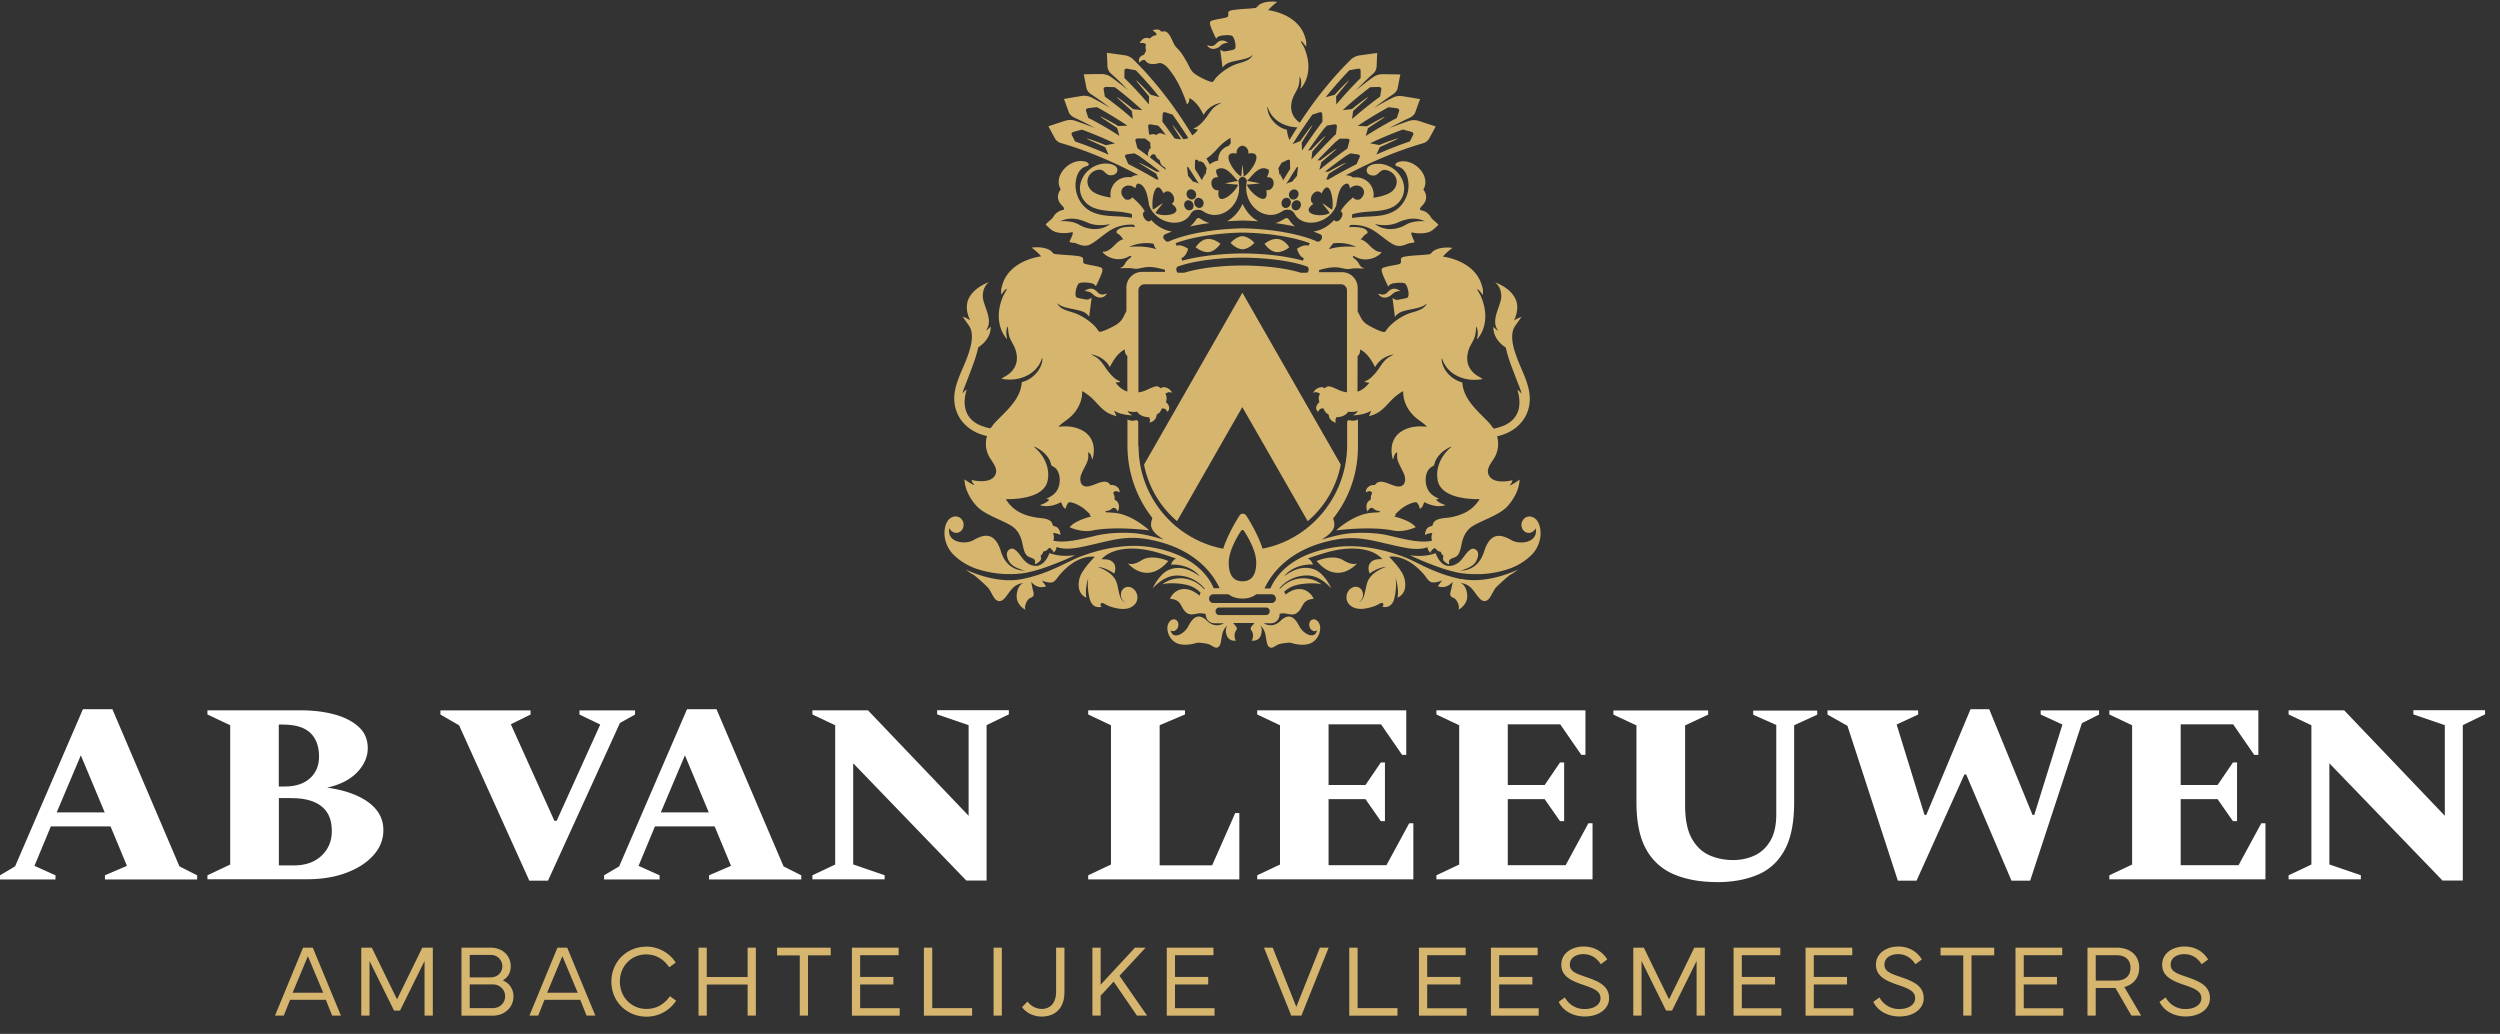
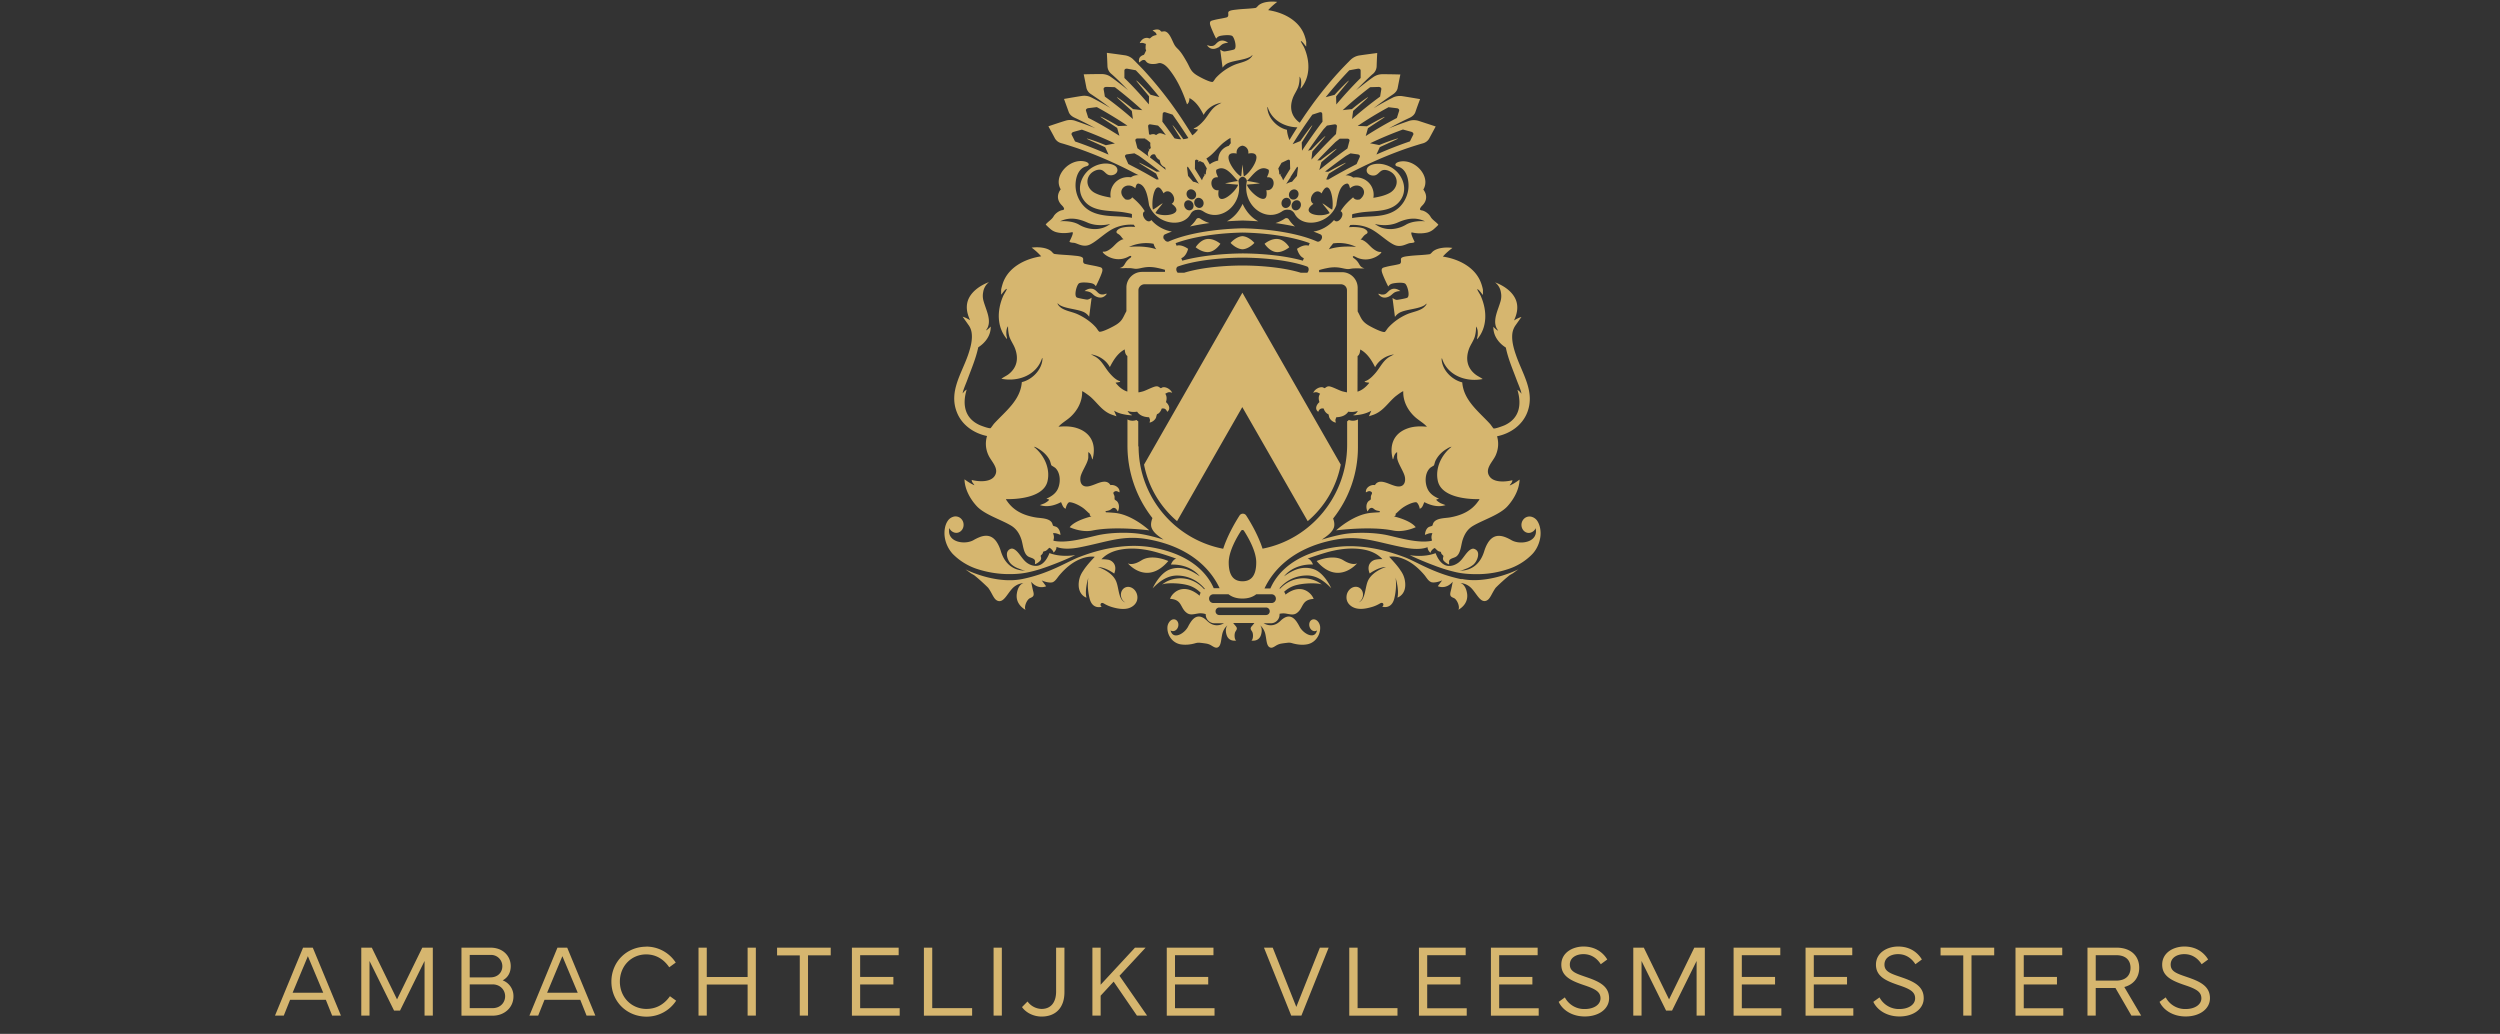
<svg xmlns="http://www.w3.org/2000/svg" xmlns:xlink="http://www.w3.org/1999/xlink" width="133" height="55" viewBox="0 0 133 55">
  <rect x="0" y="0" width="133" height="55" fill="#333333" stroke="none" />
  <defs>
-     <path d="M0 0h132.205v54H0V0z" id="9drz17u4za" />
-   </defs>
+     </defs>
  <g fill="none" xlink:href="#9drz17u4za" fill-rule="evenodd">
-     <path d="M28.225 37.794v.22l-1.049.517 2.318 5.135h.121l2.318-5.121-1.105-.532v-.219h2.957v.22l-.803.447-3.829 8.39h-.993l-3.736-8.264-.993-.574v-.219h4.794zm9.892-.065 3.568 8.362.942.476v.219h-4.906v-.22l1.17-.503-.872-2.099h-3.176l-.872 2.099 1.12.504v.219h-2.953v-.22l.802-.475 3.61-8.362h1.567zm-1.679 2.453-1.282 3.036h2.55l-1.268-3.036zm6.781 6.604v-.22l1.213-.573v-7.41l-1.213-.574v-.22h2.957l5.354 5.61v-4.821l-1.674-.574v-.22h3.815v.22l-1.185.574v8.268H51.41l-6.02-6.24v5.382l1.673.574v.22H43.22v.004zm14.673 0v-.22l1.212-.573v-7.41l-1.212-.574v-.22h5.149v.22l-1.348.573v7.453h2.793l1.227-2.78h.22v3.53h-8.041zm8.992 0v-.22l1.212-.573v-7.41l-1.212-.574v-.22h7.928v2.37h-.22l-1.119-1.623H70.68v3.227h1.963l.817-1.199h.219v3.12h-.22l-.816-1.17H70.68v3.516h3.078l1.213-2.234h.219v2.985h-8.311l.005.005zm9.532 0v-.22l1.213-.573v-7.41l-1.213-.574v-.22h7.929v2.37h-.22l-1.119-1.623h-2.793v3.227h1.963l.816-1.199h.22v3.12h-.22l-.816-1.17h-1.963v3.516h3.078l1.212-2.234h.22v2.985h-8.311l.004.005zm14.934.14c-.863 0-1.619-.13-2.262-.397a2.99 2.99 0 0 1-1.497-1.32c-.355-.615-.532-1.46-.532-2.532v-4.085l-1.226-.574v-.22h5.041v.22l-1.226.574v4.248c0 .746.116 1.33.345 1.75.233.424.54.722.928.9.387.177.816.265 1.287.265.401 0 .774-.08 1.124-.238.35-.158.63-.42.844-.774.215-.359.322-.835.322-1.422v-4.753l-1.227-.545v-.22h3.405v.22l-1.227.56v4.099c0 1.072-.168 1.917-.503 2.532-.336.616-.812 1.059-1.432 1.32-.616.261-1.339.396-2.164.396v-.004zm9.617-.07-2.682-8.241-1.063-.602v-.219h4.822v.22l-1.143.53 1.483 4.81h.094l2.355-5.625h.993l2.304 5.624h.093l1.498-4.808-1.157-.532v-.219h3.106v.22l-.914.461-2.752 8.376h-.993L104.6 41.2h-.094l-2.546 5.652h-.993v.005zm11.249-.07v-.22l1.212-.573v-7.41l-1.212-.574v-.22h7.928v2.37h-.22l-1.118-1.623h-2.794v3.227h1.963l.817-1.199h.219v3.12h-.22l-.816-1.17h-1.963v3.516h3.078l1.213-2.234h.219v2.985h-8.311l.005.005zm9.537 0v-.22l1.213-.573v-7.41l-1.213-.574v-.22h2.957l5.354 5.61v-4.821l-1.674-.574v-.22h3.815v.22l-1.185.574v8.268h-1.077l-6.021-6.24v5.382l1.674.574v.22h-3.843v.004zM0 46.786v-.22l.802-.475 3.61-8.362h1.567l3.568 8.362.942.476v.219H5.583v-.22l1.17-.503-.872-2.099H2.705l-.872 2.099 1.12.504v.219H0zm3.022-3.568H5.57L4.3 40.182l-1.283 3.036h.005zm8.013 3.568v-.22l1.212-.573v-7.41l-1.212-.574v-.22h4.943c.681 0 1.292.075 1.833.224.541.15.965.373 1.283.667.317.294.47.672.47 1.124 0 .453-.186.89-.564 1.283-.377.391-.91.662-1.6.816.929.126 1.656.387 2.193.774.536.392.802.886.802 1.483 0 .5-.177.947-.532 1.343-.354.397-.84.705-1.45.933-.611.229-1.31.34-2.09.34H11.04l-.004.01zm4.043-8.241h-.247v3.297h.312c.574 0 1.022-.144 1.344-.434.321-.289.485-.676.485-1.156 0-.555-.159-.975-.471-1.269-.313-.289-.789-.433-1.423-.433v-.005zm.452 3.913h-.694v3.582h.788c.625 0 1.119-.173 1.483-.518.364-.345.545-.779.545-1.306 0-.592-.181-1.03-.55-1.32-.368-.289-.89-.433-1.572-.433v-.005z" fill="#FFF" />
    <path d="M67.947.101c-.173.135-.34.275-.48.439.806.12 1.66.545 1.94 1.366.023.065.084.27.084.331v.243c-.094-.098-.159-.224-.276-.299-.009-.004-.009.014-.009.024.047.112.14.237.191.359.299.709.317 1.543-.2 2.154-.019-.065.023-.135.023-.205.01-.14.01-.326-.084-.438.005.168-.01.34-.056.499-.065.224-.224.424-.303.643-.177.485-.098.938.313 1.269l.06.042c.06-.093.126-.187.187-.28.168-.252.345-.499.522-.746.424-.574.877-1.133 1.362-1.665.182-.2.373-.396.564-.588.024-.028.051-.051.08-.079a.861.861 0 0 1 .452-.22c.312-.046.63-.088.951-.13-.014.243-.023.49-.032.737a.564.564 0 0 1-.2.378c-.024.019-.048.037-.066.056-.205.186-.401.378-.597.573-.08.08-.159.164-.238.248.06-.052.121-.103.187-.154.214-.168.429-.336.648-.495l.093-.065a.86.86 0 0 1 .48-.15c.313 0 .635.006.957.015-.052.238-.098.48-.145.723-.023.126-.117.247-.257.34-.023.014-.046.033-.07.047-.228.154-.452.312-.676.476l-.275.21.21-.127c.233-.135.471-.265.714-.391.037-.019.07-.033.102-.052.15-.074.327-.098.5-.074.312.051.629.102.946.158-.089.229-.173.462-.252.695-.042.122-.154.229-.303.299l-.08.037a18.28 18.28 0 0 0-.74.369c-.104.055-.201.111-.304.167.075-.032.15-.065.224-.093.252-.098.508-.191.765-.28.037-.014.07-.023.107-.037a.843.843 0 0 1 .504 0l.909.298-.35.649a.552.552 0 0 1-.345.252l-.084.023c-.266.08-.527.163-.788.252-.69.242-1.366.517-2.024.825-.27.126-.536.257-.802.392l-.406.21a.614.614 0 0 1 .41.116.94.94 0 0 1 .495.052.92.92 0 0 1 .578 1.026c.303-.051.602-.117.854-.252.387-.205.531-.68.214-1.017-.126-.135-.368-.252-.56-.205-.163.042-.247.229-.41.275-.191.056-.485-.06-.452-.298.032-.233.354-.303.545-.313.229-.014.462.042.667.14.648.308 1.022 1.133.602 1.768-.457.695-1.404.573-2.127.68-.144.02-.289.052-.434.085a.267.267 0 0 0-.032.037c.004.047.004.098.004.145v.032c.36-.07.728-.07 1.096-.093.402-.023.817-.084 1.166-.294.41-.242.672-.695.728-1.161.051-.434-.075-1.078-.57-1.194-.195-.047-.144-.2.094-.257.807-.182 1.698.775 1.273 1.483 0 0 .374.425-.06.854-.098.098-.187.233-.033.252.154.018.378.163.476.336.102.177.289.27.415.424.014.014-.238.238-.257.252a.857.857 0 0 1-.33.168 1.813 1.813 0 0 1-.808-.005c-.125-.033.056.34.126.48.028.056-.088.075-.219.084-.191.014-.499.276-.881.084-.383-.186-.826-.643-1.26-.853-.312-.15-.69-.22-1.058-.191a.595.595 0 0 1-.07.116c.22-.018.508-.014.737.051.177.052.354.215.191.308-.163.089-.2.21-.27.261-.07.052-.024.024.06.061.07.031.166.085.298.21l.164.163c.165.154.362.281.518.261.181-.023-.555.7-1.358.257-.144-.08-.168.01-.079.075.36.251.233.457.569.54 0 0-.15.015-.256.005a1.902 1.902 0 0 0-.285 0c-.08 0-.163.014-.242.028-.313.051-.546-.186-1.241-.037a4.334 4.334 0 0 0-.392.098v.112h1.222c.457 0 .83.373.83.83v1.26c.173.307.196.489.513.699.145.098.784.433.928.391.033-.009.14-.181.178-.223a2.973 2.973 0 0 1 1.007-.719c.308-.135.737-.177.956-.424a.341.341 0 0 0 .089-.14c-.047.014-.07.06-.112.084-.322.196-.877.21-1.236.354a.72.72 0 0 0-.34.27l-.131-1.011c.065.042.154.102.233.102.065 0 .499-.083.55-.111.164-.094.019-.63-.098-.742-.098-.098-.569-.051-.704-.01a.327.327 0 0 0-.2.15c-.014 0-.084-.154-.098-.182-.066-.135-.229-.49-.252-.62-.033-.191.074-.2.219-.238.238-.065.485-.089.723-.154.14-.065.042-.229.093-.308.06-.088.327-.107.434-.121.354-.042.718-.042 1.077-.093.07-.019.126-.112.187-.159.261-.2.713-.22 1.026-.177-.182.14-.36.289-.509.462.85.13 1.75.578 2.043 1.44.028.07.089.29.089.35v.252c-.098-.102-.163-.233-.29-.312-.009 0-.009.018-.009.028.047.116.15.252.2.378.318.746.337 1.623-.209 2.266-.014-.074.023-.15.028-.219.01-.15.01-.345-.089-.462a1.8 1.8 0 0 1-.06.523c-.066.233-.233.443-.317.676-.182.513-.103.989.33 1.338.127.103.276.164.402.257-.891.177-1.88-.191-2.164-1.1-.033 0-.019.06-.019.079.047.564.56 1.072 1.096 1.198.07.96.882 1.558 1.479 2.21.037.043.163.225.181.239.061.037.486-.122.574-.159.807-.36.942-1.096.7-1.893a.599.599 0 0 1 .186.172c.024.028.033.051.024 0-.028-.172-.182-.513-.248-.695-.219-.587-.452-1.12-.578-1.725-.392-.248-.676-.644-.662-1.106.05.053.101.106.16.152l.09.062-.028-.058-.036-.057-.032-.061c-.182-.439.107-.957.228-1.4a.988.988 0 0 0 .019-.466.829.829 0 0 0-.313-.536c.504.186 1.017.55 1.148 1.058.084.327.01.653-.14.97.121-.074.256-.149.396-.186l-.326.462a.993.993 0 0 0-.154.396c-.051.387.06.798.196 1.185.345 1.007 1.03 1.958.583 3.064-.27.667-.905 1.1-1.595 1.24.098.345.07.69-.075 1.017-.154.34-.583.704-.34 1.096.223.368.872.317 1.23.224 0 .042-.013.08-.032.117-.014.032-.121.149-.107.163.191-.075.354-.191.522-.313-.018.523-.298 1.036-.639 1.413-.41.457-1.282.723-1.823 1.04-.299.173-.457.425-.565.747-.093.28-.097.718-.345.895-.112.08-.335.093-.377.233-.01.047.004.108 0 .154-.005.019.004.033-.028.023a.72.72 0 0 1-.27-.2c-.066-.121.004-.191-.006-.238-.004-.028-.074-.08-.097-.112-.02-.028-.028-.093-.042-.107-.014-.01-.098-.023-.136-.047-.07-.037-.116-.107-.182-.158-.056-.005-.247.177-.219.256a.391.391 0 0 1-.168-.303c-.238.093-.62.14-1.222.023-1.51-.289-2.322-.676-3.698-.42-2.43.458-3.395 1.82-3.754 2.594h.312c.075-.168.163-.331.266-.48.518-.766 1.469-1.414 3.008-1.689 1.646-.29 3.255.275 3.876.508.62.234 1.571.873 3.027 1.171l-.01-.019c1.208.248 2.505-.27 2.906-.452l.126-.06s-.112.079-.275.2c-.061.037-.117.07-.178.102-.28.22-.565.491-.69.612l-.065.065c-.224.303-.294.63-.523.7-.293.088-.47-.336-.746-.644-.275-.308-.615-.303-.615-.303s.28.042.359.56c.088.596-.467.862-.467.862.103-.135-.06-.55-.238-.625-.177-.07-.228-.126-.167-.36.06-.228.107-.507.107-.507-.373.443-.793.237-.793.237l.233-.312c-.158.08-.466.154-.601.089-.154-.07-.243-.252-.355-.383-.336-.392-.713-.704-1.175-.872-.42-.154-.69-.089-.69-.089.014.02.41.43.587.7.01.014.014.028.024.037.111.154.21.355.237.611.08.676-.405.826-.405.826.09-.41-.074-.965-.1-1.048l-.004-.01.005.028c.017.109.053.447-.034.91l-.03.143c-.15.639-.654.457-.654.457.122-.056.075-.275-.107-.172-.14.083-.294.153-.448.195-.26.075-.54.131-.802.075-.289-.06-.573-.29-.536-.653.023-.261.224-.48.462-.499.205-.014.382.13.41.36a.481.481 0 0 1-.228.47c.387-.149.321-.82.517-1.194.261-.49.938-.69.938-.69-.401 0-.868.345-.868.345-.196-.485.126-.704.322-.737.117-.023.243-.032.36-.023-.01-.005-.015-.014-.02-.019-.265-.28-.624-.429-.984-.494-.671-.121-1.38-.023-2.042.173-.313.093-.625.195-.938.307.182.033.285.313.285.313-1.092-.023-1.535.63-1.535.63.406-.294.933-.584 1.558-.383.541.173.895.895.951 1.021-.377-.396-.825-.718-1.38-.68a1.898 1.898 0 0 0-1.38.685l.041.014c.518-.555 1.278-.695 1.922-.401.15.065.298.186.298.186-.181-.102-1.054-.097-1.515.075-.196.075-.36.182-.495.308.033.047.061.093.075.15.396-.313.9-.444 1.301-.061a.82.82 0 0 1 .196.289c-.676.042-.522.499-.91.76-.223.154-.494-.005-.736.01-.056.004-.112.009-.168.023v.042l-.007.078a.46.46 0 0 1-.46.383h-.382c.2.112.546.215.895-.126a.964.964 0 0 1 .224-.172c.29-.154.495.01.644.224.056.084.107.172.15.256.181.345.731.676.9.285.013-.033.023-.061.032-.089a.235.235 0 0 1-.247.01c-.136-.075-.205-.267-.154-.425a.242.242 0 0 1 .158-.163c.122-.033.238.032.313.14.051.07.084.163.093.251a.91.91 0 0 1-.168.588.812.812 0 0 1-.499.336c-.266.056-.55.023-.825-.056a.548.548 0 0 0-.229-.023 6.687 6.687 0 0 0-.326.042.811.811 0 0 0-.27.093c-.136.08-.234.163-.35.116-.196-.079-.178-.415-.252-.722a.878.878 0 0 0-.243-.43l-.033-.027s.154.149.052.499c-.117.4-.518.312-.518.312.098-.037.121-.36.037-.485-.088-.126-.102-.182 0-.294.047-.051.089-.107.126-.154h-1.128c.037.052.084.103.126.154.098.112.084.168 0 .294-.084.126-.061.448.037.485 0 0-.401.089-.518-.312-.102-.346.052-.5.052-.5s-.201.15-.276.458c-.074.307-.056.643-.251.722-.112.042-.215-.037-.35-.116a.745.745 0 0 0-.27-.093 6.687 6.687 0 0 0-.327-.042.648.648 0 0 0-.229.023c-.27.08-.56.107-.825.056a.825.825 0 0 1-.5-.336.901.901 0 0 1-.167-.588.515.515 0 0 1 .093-.251c.075-.108.191-.178.313-.14.074.023.13.084.158.163.056.158-.014.35-.154.424a.235.235 0 0 1-.247-.009c.01.028.019.06.033.089.172.396.718.065.9-.285.042-.084.093-.172.149-.256.15-.215.354-.378.644-.224.07.037.144.093.224.172.35.34.694.238.895.126h-.504a.465.465 0 0 1-.466-.466v-.019a.828.828 0 0 0-.257-.046c-.242-.01-.513.144-.736-.01-.388-.266-.234-.718-.91-.76a.517.517 0 0 0 .042-.089.82.82 0 0 1 .154-.2c.429-.406.975-.229 1.38.126a.46.46 0 0 1 .056-.159 1.567 1.567 0 0 0-.545-.359c-.428-.162-1.192-.18-1.457-.099l-.058.023.037-.027c.046-.033.119-.083.197-.126l.063-.032c.658-.299 1.432-.15 1.95.434a.14.14 0 0 1 .037-.019 1.897 1.897 0 0 0-1.399-.709c-.555-.033-1.003.285-1.38.681.056-.121.41-.844.951-1.021.569-.184 1.063.047 1.454.31l.102.07c-.049-.068-.447-.58-1.346-.625l-.187-.003s.103-.28.285-.312a15.73 15.73 0 0 0-.938-.308c-.662-.2-1.37-.298-2.042-.172-.364.07-.719.214-.984.494-.01.005-.014.014-.019.019a1.86 1.86 0 0 1 .36.023c.19.033.512.252.32.737 0 0-.465-.345-.867-.345 0 0 .681.2.938.69.196.368.126 1.045.518 1.194a.481.481 0 0 1-.229-.471c.028-.229.205-.373.41-.36.238.02.434.239.462.5.037.364-.247.592-.536.653-.266.051-.541 0-.802-.075a1.894 1.894 0 0 1-.448-.196c-.177-.102-.229.117-.107.173 0 0-.504.182-.653-.457-.142-.594-.074-1.014-.062-1.075v-.002l-.012.036c-.039.13-.153.555-.108.912l.018.105s-.48-.144-.405-.825c.028-.257.126-.457.238-.611.004-.014.014-.023.023-.037.177-.276.569-.681.588-.7 0 0-.276-.06-.69.089-.462.168-.84.48-1.176.872-.112.126-.205.308-.354.382-.131.066-.444-.01-.602-.088l.233.312s-.42.205-.793-.238c0 0 .047.275.108.509.06.228.009.284-.168.359-.178.074-.34.49-.238.625 0 0-.555-.266-.467-.863.075-.518.36-.56.36-.56s-.34-.004-.616.303c-.275.308-.452.733-.746.644-.229-.07-.294-.392-.523-.7 0 0-.382-.382-.755-.676-.06-.033-.121-.065-.177-.102-.164-.122-.276-.201-.276-.201l.126.06c.401.183 1.698.7 2.906.453 1.455-.298 2.406-.937 3.027-1.17.62-.238 2.224-.803 3.875-.509 1.54.275 2.486.923 3.008 1.688.108.154.192.313.266.48h.313c-.36-.773-1.32-2.135-3.755-2.592-1.375-.262-2.187.126-3.698.42-.602.116-.984.07-1.222-.024a.384.384 0 0 1-.168.303c.024-.074-.163-.256-.219-.256-.06.051-.107.116-.182.158-.037.019-.126.038-.135.047-.014.014-.023.08-.042.107-.019.037-.093.089-.098.112-.005.047.06.117-.005.238a.72.72 0 0 1-.27.2c-.033.014-.028-.004-.028-.023 0-.046.014-.107 0-.154-.037-.14-.266-.154-.378-.233-.247-.177-.252-.616-.345-.895-.107-.322-.27-.574-.564-.747-.541-.321-1.414-.583-1.824-1.04-.345-.377-.625-.89-.639-1.413.163.117.331.233.522.313.014-.014-.093-.13-.107-.163a.258.258 0 0 1-.032-.117c.359.093 1.002.144 1.23-.224.243-.392-.186-.755-.34-1.096a1.42 1.42 0 0 1-.074-1.017c-.69-.14-1.325-.573-1.595-1.24-.453-1.106.233-2.057.583-3.064.135-.397.252-.816.19-1.208a.908.908 0 0 0-.148-.373l-.327-.462c.14.037.27.112.397.186-.15-.321-.224-.643-.14-.97.13-.503.643-.872 1.147-1.058a.829.829 0 0 0-.312.536.99.99 0 0 0 .018.466c.121.448.41.961.229 1.4-.016.04-.042.076-.066.115l-.032.06.092-.061c.029-.023.056-.048.083-.073l.077-.079c.014.462-.276.858-.663 1.106-.13.606-.359 1.133-.578 1.725-.065.182-.22.523-.247.695-.005.047.005.023.023 0a.552.552 0 0 1 .187-.172c-.243.797-.108 1.534.7 1.893.083.037.512.196.573.159.019-.014.145-.196.182-.238.597-.653 1.408-1.245 1.478-2.21.537-.127 1.05-.635 1.096-1.2 0-.018.014-.079-.018-.079-.285.91-1.274 1.278-2.164 1.1.126-.097.28-.158.4-.256.434-.35.518-.825.332-1.338-.084-.233-.247-.443-.317-.676a1.953 1.953 0 0 1-.061-.523c-.098.117-.098.313-.089.462.005.07.042.145.028.22-.545-.64-.527-1.521-.21-2.267.056-.126.154-.262.201-.378.005-.01.005-.028-.01-.028-.125.074-.19.205-.288.312v-.252c0-.06.065-.28.088-.35.294-.867 1.19-1.31 2.043-1.44a3.417 3.417 0 0 0-.508-.462c.312-.042.764-.023 1.026.177.056.042.116.14.186.159.355.05.718.05 1.078.093.102.01.373.028.433.121.056.08-.046.238.094.308.237.065.485.093.722.154.145.037.252.047.22.238-.024.13-.187.485-.252.62-.014.028-.084.182-.098.182a.31.31 0 0 0-.2-.15c-.136-.041-.602-.088-.705.01-.121.117-.261.653-.098.742.051.028.485.111.55.111.08-.004.168-.06.234-.102l-.131 1.012a.72.72 0 0 0-.34-.27c-.364-.145-.92-.16-1.236-.355-.042-.028-.07-.075-.112-.084a.398.398 0 0 0 .088.14c.22.247.653.29.956.424.369.164.742.415 1.008.719.037.042.144.214.177.223.145.042.784-.293.928-.391.317-.21.34-.392.513-.7v-1.26c0-.456.373-.83.83-.83h1.222v-.111a4.774 4.774 0 0 0-.392-.098c-.69-.15-.928.088-1.24.037-.08-.01-.163-.028-.243-.028l-.16-.002h-.09l-.034.002a1.758 1.758 0 0 1-.257-.004c.332-.084.21-.29.57-.541.088-.061.065-.154-.08-.075-.802.443-1.539-.28-1.357-.257.156.02.353-.107.518-.261l.163-.163c.132-.125.228-.179.298-.21.089-.037.13-.01.06-.06-.064-.052-.102-.173-.27-.262-.167-.093.014-.256.192-.308.228-.065.517-.07.737-.05-.024-.038-.047-.075-.07-.117a2.127 2.127 0 0 0-1.06.19c-.438.206-.876.663-1.258.854-.383.192-.69-.07-.882-.084-.13-.009-.247-.028-.219-.084l.053-.106c.079-.165.177-.396.073-.374-.261.056-.546.07-.807.005a.771.771 0 0 1-.331-.168c-.019-.014-.27-.238-.257-.252.126-.154.318-.252.416-.424.097-.173.321-.318.475-.336.154-.024.066-.154-.032-.252-.434-.434-.061-.854-.061-.854-.424-.708.466-1.665 1.273-1.483.243.052.29.21.093.257-.494.121-.62.76-.569 1.194.056.466.322.919.728 1.161.345.205.76.266 1.166.294.364.023.737.023 1.096.093v-.032a.75.75 0 0 1 .005-.145c-.01-.01-.024-.023-.033-.037a6.48 6.48 0 0 0-.434-.084c-.718-.108-1.67.014-2.126-.681-.42-.64-.042-1.46.601-1.768.205-.098.439-.154.667-.14.191.014.513.08.546.313.032.238-.257.354-.453.298-.163-.046-.247-.233-.41-.275-.191-.047-.434.07-.56.205-.312.34-.168.812.215 1.017.252.135.55.2.853.252a.92.92 0 0 1 .578-1.026.99.99 0 0 1 .495-.052.642.642 0 0 1 .205-.097c.066-.014.135-.024.205-.014l-.405-.21a22.693 22.693 0 0 0-2.826-1.217 22.15 22.15 0 0 0-.789-.252c-.028-.01-.056-.014-.084-.024a.552.552 0 0 1-.345-.252c-.112-.219-.233-.433-.35-.648.304-.102.607-.205.91-.298a.843.843 0 0 1 .504 0c.037.014.07.023.107.037.256.089.513.182.765.28.074.028.149.06.223.093l-.303-.168a18.28 18.28 0 0 0-.741-.368l-.08-.038c-.149-.07-.26-.177-.303-.298l-.251-.695c.321-.056.634-.112.946-.159.173-.028.35 0 .5.075.037.019.07.033.102.051.242.126.48.257.713.392l.207.124-.272-.208c-.11-.081-.221-.162-.334-.241l-.342-.234-.07-.047a.543.543 0 0 1-.257-.34 33.011 33.011 0 0 0-.144-.723c.322-.01.639-.014.956-.014.173 0 .345.05.48.149l.094.065c.219.159.438.327.648.494.06.052.126.103.186.154-.079-.084-.158-.163-.237-.247a13.918 13.918 0 0 0-.597-.573l-.066-.056a.564.564 0 0 1-.2-.378c-.01-.247-.019-.495-.033-.737.322.042.64.084.952.13a.798.798 0 0 1 .452.22c.023.028.051.051.08.079.19.196.382.387.564.588.485.536.937 1.09 1.361 1.665.178.247.355.494.523.746.21.317.415.639.615.96.052-.037.103-.079.154-.13.024-.023.13-.14.14-.159.014-.028-.01-.023-.023-.023-.056-.01-.112-.014-.168-.033-.023-.004-.028.01-.023-.032.195-.052.377-.238.513-.387.256-.285.396-.644.732-.844l.228-.126c-.391.06-.764.293-.951.648-.177-.35-.401-.709-.756-.896-.004.117-.023.266-.13.332-.196-.588-.453-1.176-.816-1.68-.117-.163-.285-.387-.471-.47-.2-.09-.215-.02-.397 0-.144.014-.317.014-.438-.075-.098-.075-.075-.168-.252-.121-.033.009-.163.126-.177.112-.014-.173 0-.262.149-.355.037-.023.093-.033.117-.051.009-.01.112-.22.112-.233 0-.019-.028-.047-.028-.084-.005-.089.004-.173.014-.257-.056-.014-.117-.046-.173-.051-.056-.01-.103.01-.154.005.084-.164.2-.276.392-.276.046.005.13.033.144.033.01-.005.108-.093.15-.117a.648.648 0 0 1 .21-.065c-.01-.14-.122-.172-.215-.247.121-.037.256-.08.378-.019.037.019.07.08.098.084.023.005.112-.018.163-.014.284.028.415.56.56.77.07.102.163.172.237.261.154.182.27.392.392.602.173.303.187.475.495.68.14.094.741.416.881.374.033-.01.135-.178.168-.215a2.91 2.91 0 0 1 .96-.68c.29-.127.696-.169.905-.402a.35.35 0 0 0 .084-.13c-.037.013-.06.055-.102.079-.303.182-.83.2-1.17.336a.695.695 0 0 0-.323.256l-.126-.96c.061.041.15.097.224.097.06 0 .476-.079.523-.107.154-.089.018-.597-.094-.704-.098-.094-.54-.047-.671-.01a.307.307 0 0 0-.191.14c-.014 0-.08-.144-.094-.172-.06-.13-.214-.467-.238-.593-.028-.181.07-.186.21-.223.229-.061.462-.084.686-.145.135-.065.037-.22.088-.294.061-.088.318-.102.416-.116.335-.042.68-.042 1.02-.089.066-.019.122-.112.178-.154.247-.191.676-.205.975-.168zm-.592 32.218h-2.49a.197.197 0 0 0-.197.196v.009c0 .107.089.196.196.196h2.49a.197.197 0 0 0 .196-.196v-.01a.197.197 0 0 0-.195-.195zm-1.997-.704h-.802a.23.23 0 0 0-.233.233c0 .13.103.233.233.233h3.088a.23.23 0 0 0 .233-.233.23.23 0 0 0-.233-.233h-.812c-.205.163-.461.228-.737.228-.275 0-.531-.065-.737-.228zm.667-3.377c-.186.284-.657 1.063-.657 1.684 0 .774.326 1.002.732 1.002.406 0 .732-.228.732-1.002.005-.616-.466-1.395-.653-1.684a.092.092 0 0 0-.154 0zm15.018-.602a.416.416 0 0 1 .476-.13.529.529 0 0 1 .27.214c.154.243.2.579.154.872-.051.327-.2.649-.42.882a3.15 3.15 0 0 1-1.348.82c-.461.15-.942.234-1.417.248-.43.01-.845-.005-1.26-.093a8.198 8.198 0 0 1-1.194-.364 16.088 16.088 0 0 1-1.305-.55s.741.14 1.375-.108c.019.056.047.112.07.163.112.229.285.448.523.504.21.051.447-.028.63-.168.181-.14.298-.35.447-.522.093-.107.247-.252.382-.205.103.037.187.107.206.228.032.21-.098.48-.248.611a1.385 1.385 0 0 1-.377.215c-.103.037-.27.116-.383.102 0 0 .98.126 1.334-1.021.051-.168.112-.308.177-.42.266-.462.62-.457.938-.34.121.046.242.107.345.168.443.247 1.324.126 1.296-.509-.004-.051-.009-.093-.014-.135a.435.435 0 0 1-.303.247c-.219.042-.424-.126-.452-.364a.459.459 0 0 1 .098-.345zm-30.357-.135a.416.416 0 0 1 .476.13c.08.094.112.22.098.346-.028.238-.233.406-.453.364a.426.426 0 0 1-.303-.248.633.633 0 0 0-.014.136c-.028.634.858.755 1.297.508a2.37 2.37 0 0 1 .345-.168c.317-.117.672-.121.937.34.066.112.126.248.178.42.35 1.148 1.333 1.022 1.333 1.022-.107.014-.28-.061-.382-.103a1.131 1.131 0 0 1-.378-.215c-.154-.13-.28-.4-.247-.61a.295.295 0 0 1 .205-.229c.136-.047.29.098.383.205.149.173.27.383.447.523.178.14.416.219.63.167.238-.06.41-.275.522-.503.028-.052.052-.108.07-.163.635.247 1.376.107 1.376.107-.429.205-.867.387-1.306.55-.387.145-.788.28-1.194.364-.42.093-.834.107-1.259.093a5.49 5.49 0 0 1-1.418-.252 3.244 3.244 0 0 1-1.347-.82 1.693 1.693 0 0 1-.42-.882c-.042-.29-.005-.63.154-.867a.529.529 0 0 1 .27-.215zm10.041 2.309c.57-.36 1.427.037 1.427.037-1.147 1.338-2.154.121-2.154.121s.238.154.727-.158zm10.746 0c.494.307.727.158.727.158s-1.012 1.217-2.154-.121c0 0 .858-.396 1.427-.037zm-.136-14.687H60.886a.332.332 0 0 0-.266.145.297.297 0 0 0-.056.177v5.429c.084-.01.168-.033.252-.056.182-.056.56-.266.714-.266.12-.005.19.098.228.098.019 0 .07-.042.107-.047.187-.032.42.122.495.294-.168-.065-.224-.028-.369.051.093.126.084.299.038.443.158.136.265.369.065.518-.051-.14-.145-.205-.294-.172a.492.492 0 0 1-.177.265c-.019.014-.056.02-.07.038-.023.032-.037.14-.06.196a.498.498 0 0 1-.313.242c-.019.002-.025.002-.025 0l.006-.019c.019-.07.023-.107.014-.144-.01-.033-.023-.06-.042-.117-.252-.009-.494-.079-.639-.298a.712.712 0 0 1-.14.014 1.007 1.007 0 0 1-.368-.051c.056.093.13.186.242.21 0 .032-.079.018-.098.018a2.738 2.738 0 0 1-.377-.056 1.521 1.521 0 0 1-.485-.186l.13.298c-.112-.042-.228-.075-.336-.121-.452-.2-.695-.607-1.054-.919-.042-.037-.41-.317-.438-.29.019.519-.238 1.008-.611 1.353-.205.192-.462.322-.648.532.387-.037.76-.028 1.124.126.685.29.876.91.69 1.604-.028.01-.023-.014-.028-.032-.042-.14-.06-.262-.2-.35v.27c0 .294-.369.77-.416 1.068-.042.285.07.523.387.49.102-.01.218-.05.337-.095l.18-.07c.271-.1.537-.162.691.095.224-.042.518.135.48.387-.097-.046-.167-.102-.274-.037-.108.065-.01.144.009.242.01.056-.005.126.01.168.009.028.106.075.134.112.126.15.112.369.038.532l-.094-.14c-.181-.135-.219.023-.363.075a.833.833 0 0 1-.187.042l-.018.018c.009.014.018.033.023.047.126.005.27.014.438.028.956.074 1.87.933 1.87.933s-1.823-.238-3.026.009c-.597.121-1.208-.177-1.208-.177.293-.378 1.161-.574 1.161-.574-.103-.023-.098-.098-.089-.135-.12-.089-.219-.21-.354-.308-.168-.126-.522-.312-.732-.312-.094.004-.196.256-.196.345-.15-.038-.187-.229-.252-.35-.34.182-.742.284-1.124.158l.22-.084c.046-.014.298-.167.265-.214l-.14-.042c.252-.112.485-.261.606-.513.159-.331.154-.849-.126-1.12-.046-.041-.2-.125-.21-.14-.023-.032-.055-.186-.083-.251-.122-.261-.35-.476-.588-.62-.075-.047-.182-.117-.266-.117.537.424.886 1.138.728 1.828-.191.84-1.511.97-2.21.956-.01.01.06.108.074.126.363.518.904.746 1.51.849.253.042.677.028.845.257.042.056.056.158.08.181.013.02.148.042.2.08.13.093.177.26.191.41-.135-.051-.247-.112-.401-.088a.457.457 0 0 1 .019.382c.014.01.028.014.042.023.657.13 1.562-.121 2.257-.284.774-.182 1.725-.168 2.243-.098.588.08 1.325.317 1.325.317-.224-.159-.504-.326-.625-.602-.075-.163-.038-.363.032-.545a6.242 6.242 0 0 1-1.329-3.848v-1.4c.145.08.322.09.485.029a.199.199 0 0 0 .056.051.78.78 0 0 1 .033.019v1.334h.018c0 2.7 1.94 4.957 4.501 5.447.233-.718.639-1.408.872-1.772a.21.21 0 0 1 .35 0c.233.359.639 1.05.872 1.767 2.574-.499 4.5-2.812 4.5-5.526v-1.25c.01-.005.024-.01.033-.019a.559.559 0 0 0 .056-.051c.168.06.34.051.485-.028v1.474a6.096 6.096 0 0 1-1.32 3.796c.066.177.094.368.024.522-.122.27-.406.443-.625.602 0 0 .737-.238 1.324-.317.513-.065 1.47-.084 2.244.098.694.163 1.6.415 2.257.284.014-.01.028-.018.042-.023a.457.457 0 0 1 .018-.382c-.153-.024-.265.037-.4.088.013-.154.06-.322.19-.41.052-.033.187-.06.201-.08.023-.023.037-.125.08-.181.167-.229.592-.215.844-.257.606-.103 1.152-.336 1.51-.849.015-.018.09-.116.075-.126-.7.014-2.014-.116-2.21-.956-.159-.69.19-1.404.727-1.828-.08 0-.191.07-.266.117a1.506 1.506 0 0 0-.587.62c-.033.065-.066.224-.084.252-.01.014-.168.098-.21.14-.28.27-.285.783-.126 1.119.121.256.354.406.606.513l-.14.042c-.032.047.22.205.266.214l.22.084c-.378.126-.78.024-1.125-.158-.065.121-.098.317-.251.35.004-.089-.103-.345-.196-.345-.21 0-.565.186-.733.312-.135.098-.237.215-.354.308.014.037.019.112-.089.135l.05.012c.187.047.86.234 1.112.562l-.036.016c-.14.06-.665.265-1.172.16-1.203-.246-3.027-.008-3.027-.008s.914-.854 1.87-.933c.163-.014.313-.023.439-.028.004-.014.023-.047.023-.047l-.019-.018c-.065-.014-.126-.02-.186-.042-.145-.056-.182-.21-.364-.075l-.093.14c-.075-.163-.089-.387.037-.532.033-.037.126-.088.135-.112.014-.042 0-.116.01-.168.018-.098.116-.177.009-.242-.107-.065-.177-.01-.275.037-.033-.252.256-.429.48-.387.154-.257.42-.194.691-.094l.18.069c.12.045.235.085.337.095.317.033.434-.205.387-.49-.047-.298-.415-.774-.415-1.068v-.27c-.14.088-.159.21-.2.35-.01.014-.005.037-.029.032-.186-.695.005-1.315.69-1.604.364-.154.738-.163 1.125-.126-.187-.21-.443-.34-.649-.532-.373-.345-.63-.834-.61-1.352-.029-.028-.397.252-.439.289-.36.312-.602.714-1.054.919-.107.051-.224.079-.336.121l.13-.298c-.14.083-.312.144-.484.186a2.738 2.738 0 0 1-.378.056c-.023 0-.098.014-.098-.019.112-.023.187-.116.243-.21a.994.994 0 0 1-.369.052.712.712 0 0 1-.14-.014c-.144.219-.387.289-.639.298-.018.056-.032.089-.042.117-.009.037-.004.075.014.144.005.02.019.028-.018.02a.495.495 0 0 1-.313-.243c-.028-.052-.037-.159-.06-.196-.014-.019-.052-.019-.07-.038a.492.492 0 0 1-.178-.265c-.149-.033-.242.032-.293.172-.201-.15-.094-.382.065-.518-.051-.144-.06-.317.037-.443-.144-.074-.2-.116-.368-.05.07-.173.303-.323.494-.295.042.01.089.047.107.047.038 0 .108-.098.229-.098.154.005.527.21.713.266.089.023.173.042.252.056v-5.429a.328.328 0 0 0-.093-.228.337.337 0 0 0-.229-.094zm-5.242.448 5.233 9.146a5.233 5.233 0 0 1-1.758 3.008l-3.48-6.068-3.47 6.068a5.259 5.259 0 0 1-1.757-3.008l5.232-9.146zm6.269 3.022c-.01.126-.028.28-.14.35l-.005 1.893c.163-.05.317-.144.466-.289.028-.023.14-.149.15-.168.014-.028-.014-.023-.028-.023-.061-.01-.117-.01-.178-.033-.023-.009-.028.005-.023-.037.21-.056.401-.252.541-.41.27-.299.415-.681.77-.891l.242-.13c-.415.06-.807.303-1.003.68-.182-.368-.42-.746-.792-.942zm-12.527-.004c-.374.195-.607.573-.793.942-.2-.378-.593-.62-1.008-.681l.243.13c.354.21.504.593.77.891.14.159.33.355.54.41.005.042 0 .028-.023.038-.06.018-.117.023-.177.032-.019 0-.042-.009-.028.024.01.018.126.144.15.168.148.144.302.238.465.289v-1.894c-.111-.07-.13-.228-.14-.35zm14.136-3.172c.172-.107.377-.051.527.07a.64.64 0 0 0-.28.056c-.112.051-.178.15-.285.21-.233.135-.462.103-.615-.121.065-.01.12.032.186.037.266.023.285-.145.467-.252zm-16.268.065c.15-.12.35-.177.527-.07.182.112.2.276.467.252.065-.004.12-.046.186-.037-.154.229-.382.257-.615.126-.108-.06-.173-.163-.285-.21a.714.714 0 0 0-.28-.056zm8.395-1.776c-1.362.009-2.621.181-3.433.47-.079.029-.111.14-.07.248.008.016.02.037.031.054l.02.03h.355c.774-.238 1.89-.378 3.097-.383 1.208.005 2.323.145 3.097.383h.354a.254.254 0 0 0 .052-.084c.042-.108.009-.22-.07-.247-.812-.29-2.071-.462-3.433-.471zm.01-1.334c-1.39.028-2.673.233-3.568.564l.05.135.085-.017c.256-.023.531.185.531.185s-.097.406-.363.495l.051.135c.825-.233 1.977-.373 3.209-.387 1.226.009 2.378.149 3.208.387l.052-.135c-.261-.09-.364-.495-.364-.495s.34-.261.616-.168l.06-.135c-.895-.331-2.178-.536-3.568-.564zm-1.908.345c.373-.052.723.252.723.252s-.243.387-.602.438c-.354.051-.713-.252-.713-.252s.228-.387.597-.438zm3.686-.006.11.006c.369.051.592.438.592.438s-.359.303-.713.252c-.36-.051-.602-.438-.602-.438s.355-.304.723-.252zm3.034.239a2.903 2.903 0 0 1-.149.187.829.829 0 0 1-.08.125c.644-.219 1.447-.125 1.447-.125 0-.005-.523-.29-1.218-.187zm-4.822-.387c.36.028.634.359.634.359s-.284.322-.634.34c-.345-.018-.634-.34-.634-.34s.275-.331.634-.36zm-6.035.574.045-.005c.17-.016.848-.064 1.406.13a.777.777 0 0 1-.145-.293c-.737-.14-1.306.168-1.306.168zM66.11 9.4a.272.272 0 0 0-.224.233c.266 1.287-.979 2.225-1.874 1.609-.112-.07-.243-.103-.364-.07h-.033a.405.405 0 0 0-.275.21c-.415.779-1.837.55-2.21-.466-.066-.457-.178-1.101-.584-1.152-.111.032-.111.158-.149.251-.466-.415-1.077.14-.522.593.177.046.294-.005.359-.112.247.21.485.434.667.741-.28.131.126.747.35.467.266.317.68.55 1.096.615a5.65 5.65 0 0 0-.373.15c-.084.037-.108.154-.056.256h.018c.052.103.159.159.243.121.914-.405 2.36-.662 3.94-.7 1.577.038 3.023.295 3.942.7.084.038.19-.018.242-.12.056-.103.028-.22-.056-.257a5.65 5.65 0 0 0-.373-.15c.415-.06.826-.298 1.096-.615.224.28.634-.331.35-.467.182-.303.42-.531.667-.741.06.107.177.158.359.112.555-.448-.056-1.008-.522-.593-.038-.093-.038-.219-.15-.251-.41.05-.517.695-.583 1.152-.373 1.016-1.795 1.245-2.21.466a.43.43 0 0 0-.276-.22h-.032a.491.491 0 0 0-.364.08c-.895.611-2.14-.326-1.875-1.609a.272.272 0 0 0-.224-.233zm8.26 2.434c-.592.266-1.227.08-1.227.08.555.424 1.236.289 1.651.042.348-.21.835-.195.977-.186l.04.004c-.415-.192-.849-.205-1.441.06zm-17.974-.06.04-.004c.14-.009.625-.024.976.186.415.247 1.101.382 1.651-.042 0 0-.634.186-1.226-.08-.597-.265-1.03-.252-1.441-.06zm7.243-.103c.046-.075.135-.089.21-.042.149.103.317.187.498.238-.363.047-.713.112-1.04.182a1.52 1.52 0 0 0 .332-.378zm4.715-.042a.15.15 0 0 1 .21.042c.093.145.205.27.33.378-.326-.07-.67-.13-1.04-.182.178-.051.346-.135.5-.238zm-2.248-.783c.196.42.47.732.835.928-.271-.019-.55-.033-.835-.042-.28.01-.56.023-.835.042.364-.196.639-.509.835-.928zm4.202-.555c-.336-.378-.798.34-.434.555-.765.536.396.76.863.49-.107-.192-.266-.336-.387-.518.154.074.326.237.522.335.112-.503-.135-1.772-.564-.862zm-8.973.858c.196-.098.368-.261.522-.336-.121.182-.28.326-.387.518.466.27 1.628.046.863-.49.363-.215-.098-.933-.434-.555-.43-.905-.676.364-.564.863zm1.88-.495c-.14.005-.234.126-.215.276.018.149.144.265.28.26.135-.004.233-.125.214-.274a.287.287 0 0 0-.28-.262zm5.778 0c-.136-.004-.262.112-.28.262-.014.149.079.275.214.275.136.004.261-.112.28-.261.019-.15-.075-.276-.214-.276zm-5.238-.13c-.135.004-.238.13-.22.28.015.149.14.26.276.26.135-.004.233-.13.22-.279a.283.283 0 0 0-.276-.261zm4.697 0c-.14-.005-.262.112-.276.261-.014.154.084.28.22.28.135.004.256-.112.275-.261.018-.15-.08-.28-.22-.28zm.405-.448a.288.288 0 0 0-.284.261c-.014.15.084.28.224.28.14.005.266-.112.284-.261.019-.15-.084-.275-.224-.28zm-5.508-.005c-.144.01-.242.131-.223.28.018.15.144.261.284.261.14-.004.238-.13.224-.28a.288.288 0 0 0-.285-.26zm1.358-1.035c-.042.163.074.308.088.396-.518-.055-.42.77.037.686-.163 1.017.905.121 1.036-.29-.229-.027-.48-.032-.695-.078.233-.038.448-.094.69-.117-.284-.27-.667-.91-1.156-.597zm1.632.592c.242.028.457.084.69.117-.214.051-.466.051-.695.08.13.41 1.199 1.305 1.036.288.461.084.555-.741.037-.68.014-.09.13-.234.089-.397-.49-.317-.873.322-1.157.592zm2.672-.76c-.121.182-.242.369-.359.55l.01.005c-.084.121-.16.247-.238.369.093-.061.2-.103.312-.122.084-.102.173-.205.261-.307.019-.136.033-.271.052-.406.004-.042-.01-.075-.038-.089zm-5.82-.004c-.028.018-.042.046-.037.088.018.135.032.27.05.406.09.102.178.205.267.308.112.018.219.056.312.116-.08-.121-.154-.242-.233-.364-.117-.19-.238-.373-.36-.554zm.382-.285-.004.406.377.61a.805.805 0 0 1 .14-.27c-.032-.06-.046-.102-.046-.102.004-.005.028.028.065.079a.494.494 0 0 1 .047-.056c0-.07.009-.145.028-.215.004-.023.014-.046.023-.07-.056-.102-.112-.205-.173-.303-.065-.028-.126-.06-.19-.088l-.108.037.032-.07c-.023-.01-.046-.023-.07-.033-.065-.028-.12.005-.12.075zm4.972-.085-.037.01c-.112.052-.22.108-.332.159-.056.103-.116.2-.172.303a.82.82 0 0 1 .051.284.687.687 0 0 1 .047.057.598.598 0 0 1 .065-.084c.002 0-.001.01-.01.028l-.037.074a.805.805 0 0 1 .14.27c.126-.204.252-.41.378-.61-.005-.135-.01-.27-.01-.406-.002-.045-.022-.073-.05-.082l-.033-.003zm3.302-.335c-.08.042-.154.084-.229.126l-.042.028c-.368.266-.727.537-1.086.816.056.005.116.01.172.01l.218-.121c.363-.198.707-.37.715-.355.01.019-.48.312-.905.578-.046.103-.088.205-.135.308.037 0 .075.005.107.005.33-.193.664-.38 1.001-.56l.507-.265.167-.374c.022-.052 0-.101-.049-.126l-.04-.014-.401-.056zM60.35 8.156l-.402.056c-.079.014-.116.074-.088.14l.166.374.507.264c.169.09.337.182.504.276l.497.284c.037-.005.07-.005.107-.005l-.135-.307c-.424-.27-.914-.56-.905-.579.01-.018.504.233.933.476.056-.005.117-.01.173-.01a31.43 31.43 0 0 0-1.087-.815l-.042-.028c-.08-.042-.154-.084-.228-.126zm5.75-.406a.358.358 0 0 0-.308.42c-.947-.187-.107 1.068.238 1.217.022-.134.031-.284.045-.429l.024-.206.025.21.019.218.027.207c.345-.154 1.185-1.404.238-1.217a.358.358 0 0 0-.308-.42zm5.583-.373h-.406c-.07.051-.135.107-.205.158-.014.01-.024.024-.038.033a37.4 37.4 0 0 0-.951.97l.172-.014c.388-.303.835-.625.85-.606.013.018-.43.382-.808.709l-.111.42c.485-.397.984-.78 1.497-1.148.037-.13.07-.266.107-.396.019-.07-.028-.126-.107-.126zm-10.508.998c.285.214.569.438.844.662-.014-.042-.023-.089-.037-.13a.46.46 0 0 1-.238-.21c-.023-.052-.033-.154-.056-.187-.01-.019-.047-.023-.065-.037a.52.52 0 0 1-.159-.229.34.34 0 0 0-.016-.014l-.021-.018c-.126-.02-.205.042-.252.163zm4.29-1.026c-.027-.028-.377.242-.414.275-.303.266-.523.602-.872.807.06.102.12.21.181.317.02-.019.038-.033.056-.047.126-.079.257-.135.392-.158 0-.094.01-.182.033-.261a.75.75 0 0 1 .531-.523c.014-.023.033-.042.047-.065a.47.47 0 0 1 .06-.075c-.013-.088-.013-.177-.013-.27zm5.532-.732c-.135.018-.266.042-.401.065-.06.06-.117.126-.177.186-.01.014-.024.028-.033.042-.275.364-.54.733-.797 1.106l.167-.042c.34-.364.733-.746.751-.732.016.011-.247.308-.524.628l-.166.192c-.019.14-.033.285-.051.43a30.1 30.1 0 0 1 1.31-1.362c.014-.136.033-.27.047-.406.01-.07-.051-.117-.126-.107zm-10.078.75h-.406c-.08 0-.126.056-.107.126.037.13.07.266.107.397.21.149.415.303.62.457-.107-.112-.07-.257.019-.373l-.01-.014c-.037-.033-.056-.06-.056-.06s.028.013.075.041a.432.432 0 0 1 .065-.065c-.023-.084-.042-.182-.023-.275l-.042-.042c-.014-.01-.023-.024-.037-.033a4.973 4.973 0 0 0-.163-.126l-.042.014c.004-.014.014-.023.018-.033-.004-.004-.014-.014-.018-.014zm-3.363-.47c-.15.037-.294.079-.443.12-.084.024-.13.094-.098.155.06.116.117.233.177.354.611.21 1.203.443 1.782.7-.056-.131-.117-.262-.177-.392l-.232-.106c-.388-.174-.755-.336-.743-.351.014-.024.545.158 1.007.35.163-.033.327-.066.485-.094a20.851 20.851 0 0 0-1.758-.737zm17.088-.01c-.602.22-1.19.466-1.758.737.163.028.322.06.485.093l.234-.093c.39-.152.762-.272.773-.257.01.02-.517.248-.974.462l-.178.392a21.072 21.072 0 0 1 1.782-.7c.06-.116.116-.238.177-.354.028-.06-.014-.13-.098-.154-.15-.042-.298-.08-.443-.121zm-4.397-.921-.043.007-.387.126a27.078 27.078 0 0 0-1.05 1.572l.411-.168c.119-.17.245-.345.354-.491l.12-.16c.09-.116.153-.19.16-.184.02.01-.293.49-.56.914l.015.434c.35-.527.709-1.04 1.091-1.544l-.014-.41c-.003-.045-.026-.077-.06-.09l-.037-.006zm-2.808-.273c-.028-.005-.014.056-.014.075.046.531.527 1.021 1.04 1.138.014.196.065.377.135.545.135-.228.275-.452.42-.676-.695-.019-1.362-.378-1.581-1.082zm-5.583.369c-.01.135-.014.275-.019.41.224.294.439.592.649.89.126.029.242.047.354.047-.238-.373-.471-.736-.457-.746.019-.01.303.364.569.742.093-.01.182-.028.27-.06-.27-.42-.55-.836-.839-1.246l-.387-.126c-.075-.023-.14.019-.14.089zm12-.36v.01c-.56.303-1.105.634-1.628.989.159.004.327.009.49.018.434-.256.933-.518.947-.499.014.014-.26.186-.574.39l-.212.14-.105.072c-.037.14-.08.275-.117.415a20.69 20.69 0 0 1 1.656-.96c.042-.127.08-.253.121-.379.019-.065-.032-.13-.121-.14l-.457-.056zm-15.503-.004-.457.056c-.088.014-.144.074-.12.14l.12.376c.38.191.75.4 1.115.619l.541.334c-.037-.14-.08-.275-.117-.415-.415-.28-.904-.583-.89-.602.018-.019.517.243.946.5.164-.005.327-.015.49-.02-.522-.35-1.068-.68-1.628-.988zm2.729 1.026c.014.135.032.27.046.406l.047.046a.43.43 0 0 1 .224-.037c.037.005.084.042.103.042.032 0 .102-.093.214-.093.07 0 .187.046.308.098l-.205-.276c-.01-.014-.024-.028-.033-.042a6.527 6.527 0 0 0-.177-.186c-.13-.023-.266-.042-.401-.065-.08-.014-.136.037-.126.107zm12.266-2.099-.457.014c-.509.387-.994.793-1.46 1.222.163-.023.326-.037.49-.056.382-.317.839-.648.858-.634.018.018-.425.392-.793.732-.019.145-.038.284-.056.43.475-.416.975-.817 1.492-1.195l.065-.392c.01-.07-.05-.12-.14-.12zm-14.496 0c-.088 0-.149.051-.14.121.024.131.047.262.066.392.518.378 1.017.774 1.492 1.194l-.056-.429c-.368-.345-.811-.718-.793-.732.02-.014.472.317.859.634l.49.056a21.756 21.756 0 0 0-1.46-1.222c-.15-.005-.304-.014-.458-.014zm13.431-.972-.05.002-.452.084c-.439.462-.859.937-1.255 1.432l.476-.126c.14-.156.29-.315.421-.447l.144-.144c.108-.105.182-.17.19-.165.019.01-.364.448-.676.84 0 .14.01.284.01.429.41-.485.839-.956 1.296-1.409v-.396a.094.094 0 0 0-.062-.09l-.042-.01zm-12.465.1v.396c.462.448.89.92 1.301 1.404.005-.144.01-.284.01-.429a21.684 21.684 0 0 0-.08-.098l-.163-.196c-.239-.288-.448-.535-.434-.545.023-.014.42.382.756.755l.475.126c-.396-.49-.816-.97-1.259-1.427l-.452-.084c-.084-.014-.154.028-.154.098zm5.018-1.544c.163-.098.36-.046.5.07a.647.647 0 0 0-.267.056c-.107.047-.168.145-.27.2l.004-.009c-.223.126-.443.098-.587-.116.06-.005.116.032.177.037.252.023.27-.135.443-.238zM14.63 54.03l1.493-3.615h.517l1.498 3.615h-.467l-.336-.84h-1.902l-.336.84h-.467zm2.565-1.218-.816-1.944-.811 1.944h1.627zm2.025-2.397h.56l1.342 2.752 1.344-2.752h.56v3.615h-.44v-2.906l-1.305 2.64h-.317l-1.306-2.64v2.906h-.438v-3.615zm5.33 3.615v-3.615h1.544c.667 0 1.077.448 1.077.984 0 .317-.13.597-.429.756a.892.892 0 0 1 .574.858c0 .574-.467 1.021-1.105 1.021h-1.656l-.005-.004zm1.544-2.034c.387 0 .63-.266.63-.587a.599.599 0 0 0-.63-.607h-1.105v1.194h1.105zm-1.105.373v1.264h1.217c.41 0 .667-.294.667-.634s-.27-.63-.667-.63h-1.217zm3.176 1.66 1.492-3.614h.518l1.497 3.615h-.467l-.335-.84h-1.903l-.336.84h-.466zm2.57-1.217-.817-1.944-.811 1.944h1.627zm3.642-2.453a1.87 1.87 0 0 1 1.572.85l-.346.251c-.298-.443-.722-.686-1.226-.686-.784 0-1.4.616-1.4 1.45 0 .836.626 1.451 1.414 1.451.508 0 .933-.228 1.25-.676l.33.238a1.875 1.875 0 0 1-1.575.849c-1.045 0-1.87-.798-1.87-1.861 0-1.064.82-1.861 1.856-1.861l-.005-.005zm2.784 3.67v-3.614h.439v1.563h2.173v-1.563h.438v3.615h-.438v-1.651H37.6v1.65h-.439zm4.179-3.614h2.854v.41h-1.208v3.205h-.438v-3.204H41.34v-.41zm3.983 0h2.486v.401H45.76v1.157h1.768v.401H45.76v1.264h2.104v.396h-2.542V50.414zm3.829 3.615v-3.615h.443v3.218h2.122v.401h-2.565v-.004zm3.707-3.615h.439v3.615h-.439v-3.615zm1.512 3.162.293-.298a.957.957 0 0 0 .747.396c.49 0 .774-.34.774-.928v-2.332h.443v2.374c0 .812-.457 1.292-1.217 1.292-.401 0-.817-.187-1.04-.504zm4.873-1.352-.69.746v1.059h-.438v-3.615h.438v1.973l1.828-1.973h.565l-1.39 1.497 1.469 2.118h-.541l-1.236-1.805h-.005zm2.827-1.81h2.485v.401H62.51v1.157h1.767v.401H62.51v1.264h2.103v.396h-2.541V50.414zm5.172 0h.466l1.255 3.153 1.254-3.153h.467l-1.45 3.615h-.542l-1.45-3.615zm4.538 3.615v-3.615h.443v3.218h2.122v.401H71.78v-.004zm3.707-3.615h2.486v.401h-2.047v1.157h1.767v.401h-1.767v1.264h2.103v.396h-2.542V50.414zm3.83 0h2.485v.401h-2.047v1.157h1.767v.401h-1.767v1.264h2.103v.396h-2.542V50.414zm3.935 2.65a1.16 1.16 0 0 0 1.06.615c.484 0 .834-.233.834-.569 0-.36-.299-.508-.9-.709-.672-.228-1.185-.466-1.185-1.082 0-.644.611-.965 1.18-.965.7 0 1.087.391 1.264.69l-.345.252c-.135-.215-.42-.537-.923-.537-.378 0-.723.187-.723.555 0 .369.317.476.867.663.681.233 1.222.475 1.222 1.128 0 .57-.546.97-1.292.97-.69 0-1.19-.35-1.39-.778l.331-.238v.004zm3.638-2.65h.56l1.343 2.752 1.343-2.752h.56v3.615h-.438v-2.906l-1.306 2.64h-.317l-1.306-2.64v2.906h-.439v-3.615zm5.336 0h2.485v.401h-2.047v1.157h1.768v.401h-1.768v1.264h2.103v.396h-2.541V50.414zm3.829 0h2.485v.401h-2.047v1.157h1.768v.401h-1.768v1.264h2.103v.396h-2.541V50.414zm3.936 2.65a1.16 1.16 0 0 0 1.059.615c.485 0 .834-.233.834-.569 0-.36-.298-.508-.9-.709-.671-.228-1.184-.466-1.184-1.082 0-.644.61-.965 1.18-.965.7 0 1.086.391 1.263.69l-.345.252c-.135-.215-.42-.537-.923-.537-.378 0-.723.187-.723.555 0 .369.317.476.867.663.681.233 1.222.475 1.222 1.128 0 .57-.545.97-1.291.97-.69 0-1.19-.35-1.39-.778l.33-.238v.004zm3.246-2.65h2.854v.41h-1.208v3.205h-.438v-3.204h-1.208v-.41zm3.987 0h2.486v.401h-2.047v1.157h1.767v.401h-1.767v1.264h2.103v.396h-2.542V50.414zm5.373 0c.732 0 1.208.41 1.208 1.073 0 .518-.298.89-.793 1.021l.896 1.52h-.518l-.849-1.468h-1.05v1.469h-.438v-3.615h1.544zm-1.105.397v1.357h1.086c.504 0 .765-.27.765-.681 0-.41-.26-.672-.765-.672h-1.086v-.004zm3.726 2.252a1.16 1.16 0 0 0 1.059.616c.485 0 .835-.233.835-.569 0-.36-.299-.508-.9-.709-.672-.228-1.185-.466-1.185-1.082 0-.644.61-.965 1.18-.965.7 0 1.087.391 1.264.69l-.345.252c-.136-.215-.42-.537-.924-.537-.378 0-.723.187-.723.555 0 .369.317.476.868.663.68.233 1.222.475 1.222 1.128 0 .57-.546.97-1.292.97-.69 0-1.19-.35-1.39-.778l.331-.238v.004z" fill="#D6B66F" />
  </g>
</svg>